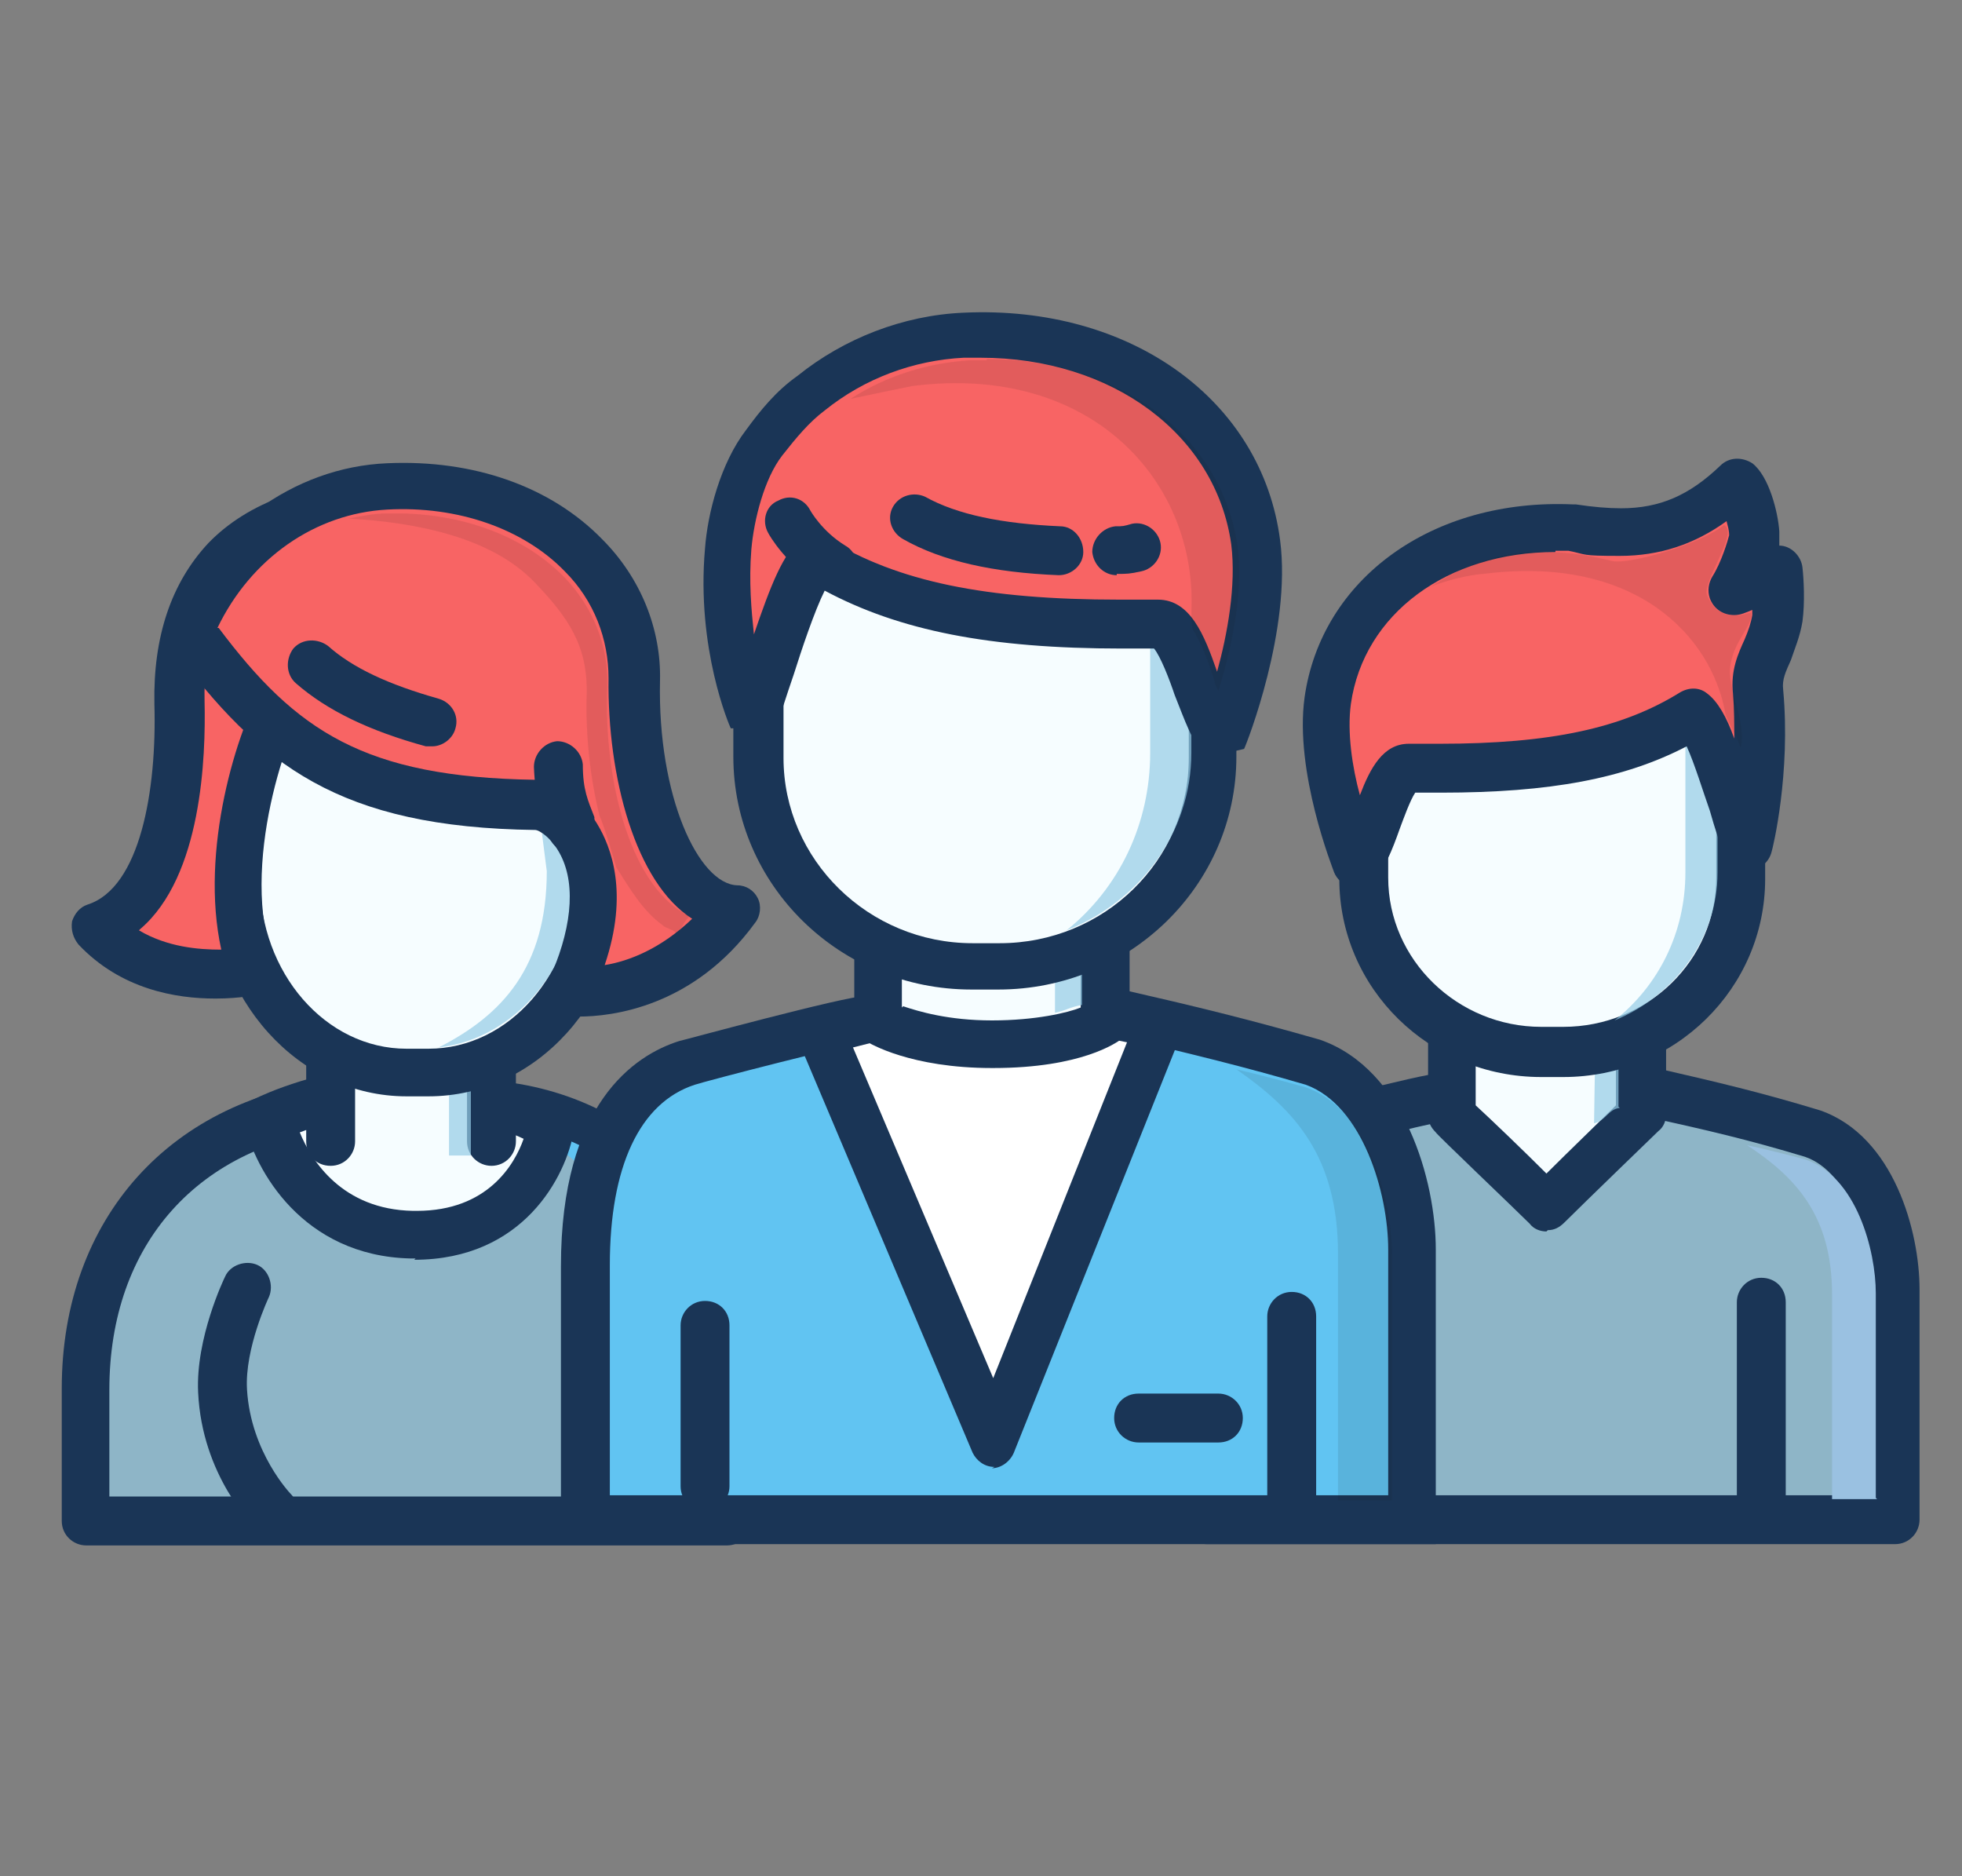
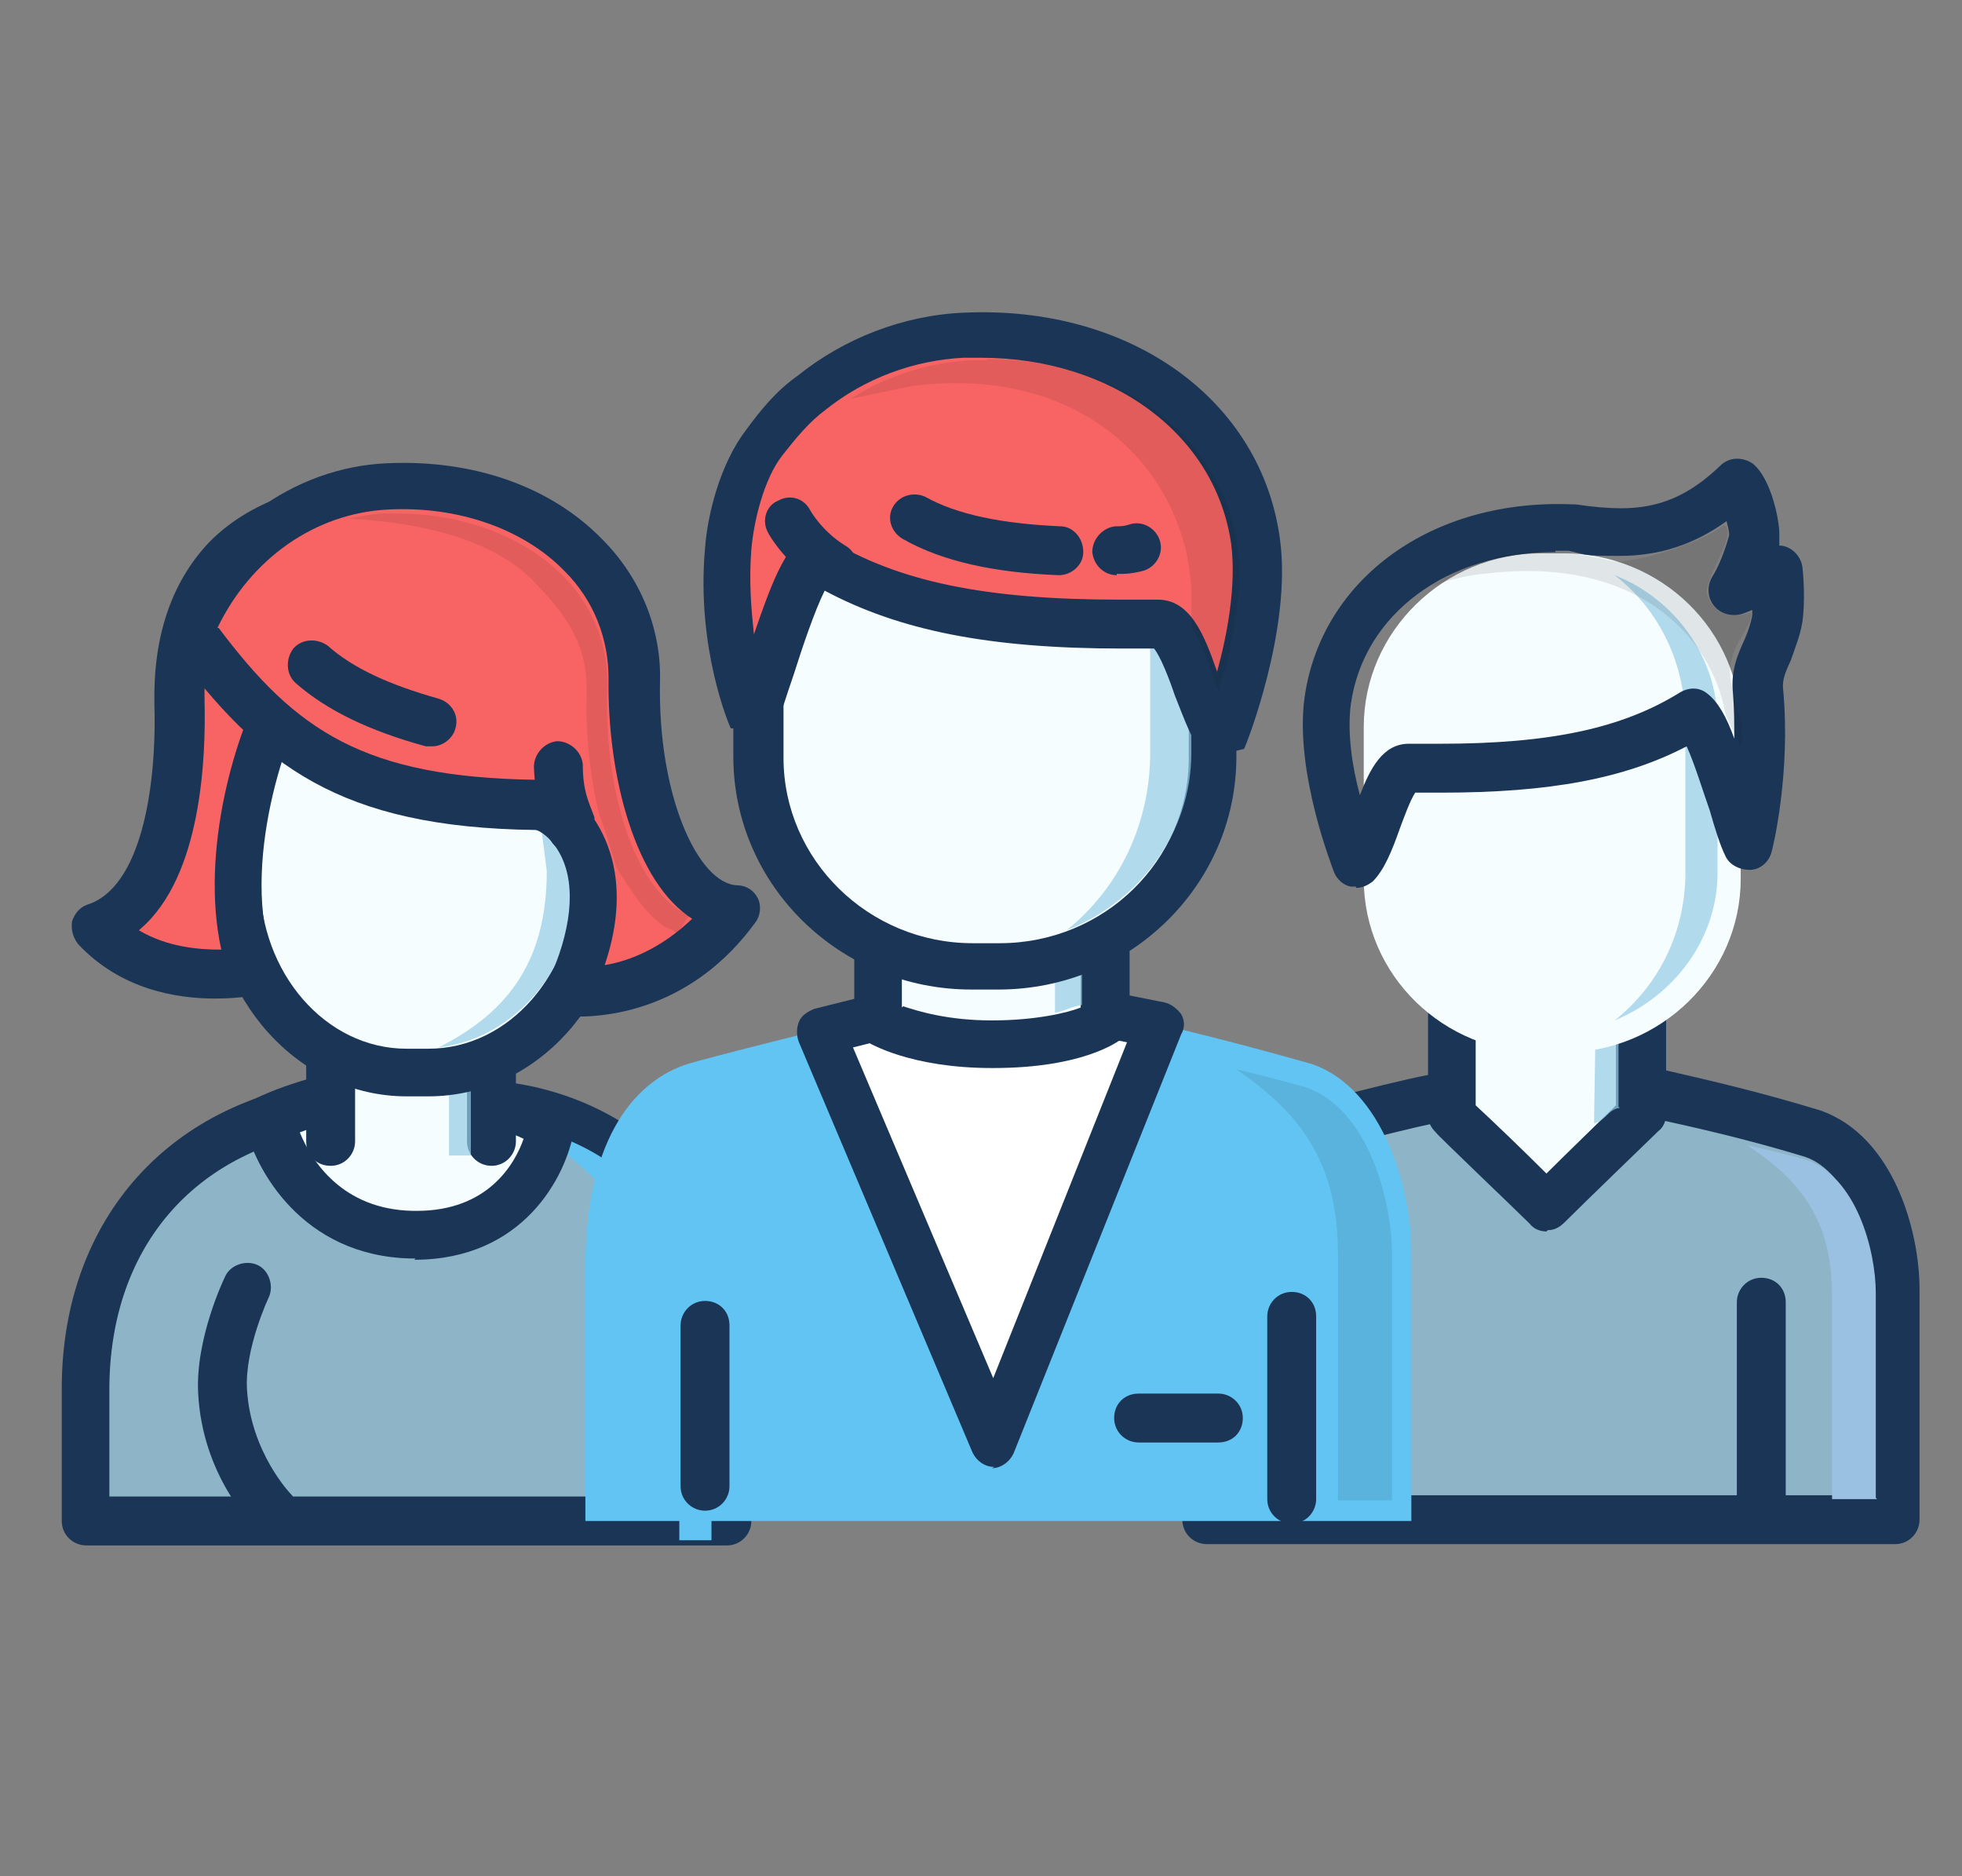
<svg xmlns="http://www.w3.org/2000/svg" id="Capa_1" data-name="Capa 1" viewBox="0 0 152.5 145.8">
  <rect x="0" y="0" width="152.5" height="145.8" fill="#808080" stroke="none" />
  <defs>
    <style>      .cls-1 {        fill: #f86464;      }      .cls-1, .cls-2, .cls-3, .cls-4, .cls-5, .cls-6, .cls-7, .cls-8 {        stroke-width: 0px;      }      .cls-2 {        fill: #94cce6;        opacity: .7;      }      .cls-3 {        fill: #f6fdff;      }      .cls-4 {        fill: #1a1a1a;        opacity: .1;      }      .cls-5 {        fill: #1a3556;      }      .cls-6 {        fill: #61c4f2;      }      .cls-7 {        fill: #fff;      }      .cls-8 {        fill: #9ac1e1;      }    </style>
  </defs>
  <path class="cls-2" d="M128.2,84.9l-16.3.4c-.9,0-10.8,2.6-11.6,2.8-3.1,1-6.6,4.4-6.6,13.1v16.9h53.5v-17.9c0-4-1.8-10.5-6.4-12.1-4.4-1.3-7.6-2.1-12.7-3.2Z" />
  <path class="cls-5" d="M147.3,120h-53.5c-1,0-1.9-.8-1.9-1.9v-16.9c0-10.7,4.9-13.9,7.9-14.9,0,0,10.8-2.9,12.2-2.9l16.2-.4c.2,0,.3,0,.5,0,4.8,1.1,8.2,1.9,12.8,3.3,5.7,2,7.7,9.4,7.7,13.9v17.9c0,1-.8,1.9-1.9,1.9ZM95.7,116.2h49.7v-16c0-3.5-1.6-9.1-5.1-10.3-4.3-1.3-7.7-2.1-12.3-3.1l-16,.4c-1,.1-10,2.4-11,2.7-3.4,1.1-5.3,5.2-5.3,11.3v15Z" />
  <path class="cls-8" d="M145.8,116.4v-15.9c0-3.3-1.5-9.1-5.5-10.4-1.5-.4-3.1-.8-4.5-1.1,3.8,2.5,6.6,5.5,6.6,11.6v15.9h3.5Z" />
  <path class="cls-5" d="M136.9,118.7c-1,0-1.9-.8-1.9-1.9v-15.6c0-1,.8-1.9,1.9-1.9s1.9.8,1.9,1.9v15.6c0,1-.8,1.9-1.9,1.9Z" />
  <path class="cls-3" d="M127.5,86.7s-5.9,5.7-7.3,7.1c-1.1-1.1-7.4-7.1-7.4-7.1v-14h14.7v14Z" />
  <path class="cls-5" d="M120.2,95.7c-.5,0-1-.2-1.3-.6-1.1-1.1-7.3-7-7.3-7.1-.4-.4-.6-.8-.6-1.4v-14c0-1,.8-1.9,1.9-1.9h14.7c1,0,1.9.8,1.9,1.9v14c0,.5-.2,1-.6,1.3,0,0-5.9,5.7-7.3,7.1-.4.4-.8.6-1.3.6ZM114.7,85.9c1.2,1.1,3.8,3.6,5.5,5.3,1.7-1.7,4.3-4.2,5.4-5.3v-11.3h-10.9v11.3Z" />
  <path class="cls-2" d="M125.8,86v-11.4h-1.7l-.2,12.7c.9-.2,1.1-1.1,2-1.2Z" />
  <path class="cls-3" d="M106,68.3c0,7.5,6.2,13.5,13.8,13.5h1.7c7.6,0,13.8-6.1,13.8-13.5v-11.8c0-7.5-6.2-13.5-13.8-13.5h-1.7c-7.6,0-13.8,6.1-13.8,13.5v11.8Z" />
-   <path class="cls-5" d="M121.5,83.7h-1.7c-8.7,0-15.7-6.9-15.7-15.4v-11.8c0-8.5,7-15.4,15.7-15.4h1.7c8.7,0,15.7,6.9,15.7,15.4v11.8c0,8.5-7,15.4-15.7,15.4ZM119.8,44.8c-6.6,0-11.9,5.2-11.9,11.6v11.8c0,6.4,5.4,11.6,11.9,11.6h1.7c6.6,0,11.9-5.2,11.9-11.6v-11.8c0-6.4-5.4-11.6-11.9-11.6h-1.7Z" />
  <path class="cls-2" d="M133.5,67.8c0,5.2-3.4,9.6-8,11.5,3.4-2.7,5.5-6.8,5.5-11.5v-11.6c0-4.6-2-8.8-5.5-11.5,4.6,1.8,8,6.3,8,11.5v11.6Z" />
-   <path class="cls-1" d="M103.1,54.4c1.1-7.8,8.4-13.9,18.9-13.4,5.1.9,9,.4,12.8-3.5.5.4,1.2,2,1.4,4,0,.6-.6,2.9-1.6,4.4.2.7,3.2-2.3,3.4-1.5.1.8.2,2.3,0,3.7-.3,2.2-1.7,3.4-1.5,5.7.6,6.2-.8,12-.8,12-1-2.2-2.7-9.1-4.2-10.3-5.8,3.7-12.9,4.4-22.1,4.2-1.8,0-2.7,6.1-4.1,7.4,0,0-3-7.3-2.2-12.7Z" />
  <path class="cls-5" d="M105.4,68.9c-.1,0-.3,0-.4,0-.6-.1-1.1-.6-1.3-1.1-.1-.3-3.1-7.8-2.3-13.6,1.3-9.2,9.9-15.5,20.9-15,0,0,.2,0,.2,0,1.3.2,2.5.3,3.5.3,3,0,5.3-1,7.7-3.3.7-.7,1.7-.7,2.5-.2,1.3,1,2,3.8,2.1,5.3,0,.3,0,.7,0,1.1.9,0,1.7.8,1.8,1.7.1.9.2,2.7,0,4.2-.2,1.2-.6,2.1-.9,3-.4.9-.7,1.5-.6,2.3.6,6.5-.8,12.3-.9,12.6-.2.8-.9,1.4-1.7,1.4-.8,0-1.6-.4-1.9-1.1-.4-.8-.8-2.1-1.2-3.5-.5-1.4-1.2-3.7-1.8-5-4.8,2.5-10.6,3.6-19.1,3.6s-1.3,0-2,0c-.4.6-.9,2-1.2,2.8-.6,1.7-1.2,3.2-2.1,4.1-.4.3-.8.5-1.3.5ZM120.9,42.9c-8.4,0-14.9,4.8-15.9,11.8-.3,2.2.1,4.9.7,7.1.8-2.1,1.8-4,3.8-4,.9,0,1.6,0,2.4,0,8.6,0,14.2-1.2,18.7-4,.7-.4,1.5-.4,2.1.1.8.6,1.5,1.8,2.1,3.5,0-1.1,0-2.3-.1-3.5-.2-1.8.4-3.1.9-4.2.3-.7.5-1.3.6-1.9,0-.1,0-.2,0-.4-.5.2-.9.4-1.4.4-.9,0-1.6-.5-1.9-1.3-.2-.6-.1-1.2.2-1.7.7-1.1,1.2-2.8,1.3-3.2,0-.4-.1-.7-.2-1.1-2.5,1.8-5.2,2.7-8.3,2.7s-2.5-.1-4-.4c-.3,0-.6,0-1,0Z" />
  <path class="cls-4" d="M120.1,42.9c-.4,0-.7,0-1.1,0-2.8.1-5.5,1.2-7.8,2.7,1.7-.7,3.7-1,4.1-1,11.8-1.5,17.7,4.8,18.8,10.8,0,.3.8,1.6,1.2,2.7.5-2-1.1-4.6-.8-6.4.3-2,1.8-3.1,1.6-4.1-2.2.7-3-.4-3.4-1.3-.5-1,2.5-4.9,1.3-5.5-1.8,1.5-7.4,3.1-8.7,2.8-1.6-.4-3.3-.7-5.2-.7Z" />
  <path class="cls-2" d="M37,85.8h-10.3c-12.1,1.2-20,9.6-20,22.1v10.3h49.9v-12.2c0-10.6-7.5-19.8-19.5-20.2Z" />
  <path class="cls-5" d="M56.5,120.1H6.7c-1,0-1.9-.8-1.9-1.9v-10.3c0-13.2,8.5-22.7,21.7-24,0,0,.1,0,.2,0h10.3c12.4.4,21.4,9.7,21.4,22.1v12.2c0,1-.8,1.9-1.9,1.9ZM8.5,116.3h46.1v-10.3c0-8.8-6.1-17.9-17.7-18.3h-10.2c-11.3,1.2-18.2,9-18.2,20.3v8.4Z" />
  <path class="cls-6" d="M55.3,119.7v-13.7c0-8-4.9-16.3-14.3-18.4,6.2,3.7,11.8,10.4,11.8,18.4v13.7h2.5Z" />
  <path class="cls-3" d="M32,95.9c9.4.2,10.9-8.4,10.9-8.4,0,0-4.6-2.9-11.8-2.9s-10.2,2.4-10.2,2.4c0,0,1.9,8.8,11.1,9Z" />
  <path class="cls-5" d="M32.3,97.8h-.4c-8.4-.2-12.1-6.9-12.9-10.5l-.3-1.4,1.3-.6c.2-.1,5.2-2.5,11-2.5s12.6,3.1,12.8,3.2l1,.7-.2,1.2c-.6,3.5-3.9,10-12.4,10ZM23.3,88c.9,2.2,3.3,6,8.8,6.1h.3c5.5,0,7.6-3.6,8.3-5.6-1.7-.8-5.1-2-9.5-2s-6.2.9-7.9,1.5Z" />
  <rect class="cls-3" x="27.5" y="78.9" width="9.4" height="12.1" />
  <path class="cls-5" d="M21.2,119.3c-.5,0-.9-.2-1.3-.5-.2-.2-4.2-4.1-4.5-10.6-.2-4.2,2-8.8,2.1-9,.4-.9,1.6-1.3,2.5-.9.9.4,1.3,1.6.9,2.5,0,0-1.9,4-1.7,7.2.3,4.9,3.4,8.1,3.4,8.1.7.7.7,1.9,0,2.7-.4.4-.9.6-1.3.6Z" />
  <path class="cls-5" d="M38.2,90.6c-1,0-1.9-.8-1.9-1.9v-16h-8.7v16c0,1-.8,1.9-1.9,1.9s-1.9-.8-1.9-1.9v-17.9c0-1,.8-1.9,1.9-1.9h12.5c1,0,1.9.8,1.9,1.9v17.9c0,1-.8,1.9-1.9,1.9Z" />
  <rect class="cls-2" x="34.9" y="74" width="1.7" height="15.8" />
  <path class="cls-3" d="M46.6,68.3c0,8.3-6,15-13.3,15h-1.7c-7.3,0-13.3-6.7-13.3-15v-13.3c0-8.3,5.9-15,13.3-15h1.7c7.3,0,13.3,6.7,13.3,15v13.3Z" />
  <path class="cls-5" d="M33.3,85.2h-1.7c-8.4,0-15.2-7.6-15.2-16.8v-13.3c0-9.3,6.8-16.8,15.2-16.8h1.7c8.4,0,15.2,7.6,15.2,16.8v13.3c0,9.3-6.8,16.8-15.2,16.8ZM31.6,42c-6.3,0-11.4,5.9-11.4,13.1v13.3c0,7.2,5.1,13.1,11.4,13.1h1.7c6.3,0,11.4-5.9,11.4-13.1v-13.3c0-7.2-5.1-13.1-11.4-13.1h-1.7Z" />
  <path class="cls-2" d="M45,54.4c0-7.1-4.8-13-10.9-13.7,4.1,2.9,6.7,8,6.7,13.7l1.7,13.3c0,7.5-3.5,11.2-8.4,13.7,6.1-.7,10.9-6.5,10.9-13.7v-13.3Z" />
  <path class="cls-1" d="M19.6,75.4s-7.3,1.7-12.1-3.3c6.8-2.2,6.6-15.1,6.5-17.4-.3-10.5,6.4-15.4,16.1-15.4h0c6.3,0,11.9,3.1,15.1,8-6.5,8-9.8,3.6-21.8,5.4-1.7.3-7.1,14-3.7,22.8Z" />
  <path class="cls-5" d="M16.7,77.6c-3,0-7.3-.7-10.6-4.2-.4-.5-.6-1.1-.5-1.8.2-.6.6-1.1,1.2-1.3,4.1-1.3,5.4-8.9,5.2-15.6-.1-5.2,1.3-9.4,4.2-12.5,3.1-3.2,7.9-4.9,13.7-4.9,6.9,0,13.1,3.3,16.7,8.8.4.7.4,1.6-.1,2.2-3.9,4.8-7.1,5.7-11.2,5.7s-1.5,0-2.4,0c-.9,0-2,0-3.1,0-2,0-3.9.1-5.8.4-1.5,1.9-5.5,12.9-2.7,20.4.2.5.2,1.1,0,1.6-.3.5-.7.8-1.2.9-.1,0-1.4.3-3.3.3ZM10.8,72.3c2.2,1.3,4.6,1.5,6.4,1.5-1.7-7.7,1.2-17.1,3.4-20.8.6-1,1.4-2.1,2.6-2.2,2.3-.3,4.4-.5,6.8-.5s2.2,0,3.2,0c.8,0,1.6,0,2.3,0,2.6,0,4.6-.2,7.4-3.3-3-3.8-7.6-6-12.7-6-4.8,0-8.7,1.3-11.1,3.8-2.2,2.3-3.3,5.6-3.2,9.7.1,4.3-.2,13.6-5,17.7Z" />
  <path class="cls-1" d="M44.2,77.1s7.6.8,12.9-6.5c-4.8-.1-8-8.7-7.8-17.8.2-8.5-7.9-15.5-19.2-15-6.3.3-12.5,4.5-15.2,11.3,6.8,9.3,12.6,13.3,26.7,13.5,1.9,0,7.3,4.6,2.6,14.5Z" />
  <path class="cls-5" d="M44.9,79h0c-.6,0-.9,0-.9,0-.6,0-1.1-.4-1.4-1-.3-.5-.3-1.2,0-1.7,1.8-3.9,2.2-7.4,1-9.8-.7-1.4-1.7-2-2-2-15.2-.2-21.4-5-28.2-14.2-.4-.5-.5-1.2-.2-1.8,2.9-7.3,9.6-12.2,16.9-12.5,6.7-.3,12.7,1.8,16.7,5.9,3,3,4.6,7,4.5,11-.2,9,3,15.8,6,15.9.7,0,1.3.4,1.6,1,.3.6.2,1.4-.2,1.9-4.8,6.6-11.2,7.3-13.7,7.3ZM17,48.8c6,8,11.3,11.6,24.6,11.8,1.6,0,3.6,1.4,4.8,3.4,1.1,1.8,2.5,5.4.6,11,1.9-.3,4.4-1.3,6.8-3.6-4.4-2.8-6.6-11-6.5-18.7,0-3-1.1-6-3.4-8.3-3.2-3.3-8.3-5.1-13.8-4.8-5.6.3-10.6,3.8-13.2,9.2Z" />
  <path class="cls-4" d="M52.5,72.6c.6-.5.5-.8,1.1-1.4-4.5-2.1-6.7-10.3-6.4-17.9.1-3.1-1.1-6.1-3.3-8.4-3-3.1-7.6-4.9-12.7-5-.3,0-.7,0-1.1,0-1,0-2,.2-3,.4,5.4.3,11.1,1.5,14.4,4.9,2.7,2.8,4.2,5,4.1,8.8-.1,3.2.3,6.6,1,9.4.3.6,1.1,3.3,1.3,4,1.2,1.9,2.1,3.4,3.6,4.5.3.3.9.3,1.1.7Z" />
  <path class="cls-5" d="M33.6,58c-.2,0-.3,0-.5,0-4.4-1.2-7.7-2.8-10.1-4.9-.8-.7-.8-1.9-.2-2.7.7-.8,1.9-.8,2.7-.2,1.9,1.7,4.7,3,8.6,4.1,1,.3,1.6,1.3,1.3,2.3-.2.8-1,1.4-1.8,1.4Z" />
  <path class="cls-5" d="M44.5,66.3c-.8,0-1.5-.5-1.8-1.2v-.3c-.6-1.4-1.1-2.6-1.2-5.2,0-1,.8-1.9,1.8-2,1,0,1.9.8,2,1.8,0,2,.4,2.8.9,4.1v.3c.5,1,0,2.1-1,2.4-.2,0-.4.1-.7.1Z" />
  <path class="cls-6" d="M86.8,78.8l-19.5.5c-1,0-13,3.1-13.9,3.4-3.7,1.2-7.9,5.3-7.9,15.8v19.7h64.2v-21c0-4.8-2.2-12.6-7.7-14.5-5.3-1.5-9.2-2.5-15.3-3.9Z" />
-   <path class="cls-5" d="M111.6,120H43.6v-21.6c0-12.6,5.7-16.4,9.2-17.5.1,0,12.9-3.5,14.5-3.5l19.7-.5h.2c5.7,1.3,9.8,2.3,15.4,3.9,6.6,2.3,9,11,9,16.3v22.9ZM47.4,116.2h60.5v-19.1c0-4.4-2-11.2-6.4-12.8-4.8-1.4-8.5-2.3-14.8-3.8l-19.3.5c-1.3.1-12.5,3-13.4,3.3-4.3,1.4-6.6,6.4-6.6,14v17.9Z" />
  <path class="cls-4" d="M108.2,116.6v-19.1c0-4.1-1.8-11.3-6.7-13-1.8-.5-3.7-1-5.4-1.4,4.6,3.2,7.9,6.8,7.9,14.4v19.1h4.1Z" />
  <polygon class="cls-7" points="77.3 112.1 90.2 79.6 76.6 76.9 63.8 80.2 77.3 112.1" />
  <path class="cls-5" d="M77.3,114c-.8,0-1.4-.5-1.7-1.1l-13.5-31.9c-.2-.5-.2-1.1,0-1.6.2-.5.7-.8,1.2-1l12.8-3.2c.3,0,.6,0,.8,0l13.6,2.7c.5.1,1,.5,1.3.9.3.5.3,1.1,0,1.6l-13,32.5c-.3.7-1,1.2-1.7,1.2h0ZM66.3,81.4l10.9,25.7,10.4-26.1-11-2.2-10.3,2.6Z" />
  <path class="cls-5" d="M54.8,117.4c-1,0-1.9-.8-1.9-1.9v-12.5c0-1,.8-1.9,1.9-1.9s1.9.8,1.9,1.9v12.5c0,1-.8,1.9-1.9,1.9Z" />
  <path class="cls-5" d="M100.4,118.4c-1,0-1.9-.8-1.9-1.9v-14.2c0-1,.8-1.9,1.9-1.9s1.9.8,1.9,1.9v14.2c0,1-.8,1.9-1.9,1.9Z" />
  <path class="cls-3" d="M85.9,79.4s-2.3,1.8-8.8,1.8-8.8-1.8-8.8-1.8v-16.8h17.6v16.8Z" />
  <path class="cls-5" d="M77.1,83c-6.3,0-9.5-1.9-9.8-2.1-.6-.3-.9-.9-.9-1.6v-16.8c0-1,.8-1.9,1.9-1.9h17.6c1,0,1.9.8,1.9,1.9v16.8c0,.6-.3,1.1-.7,1.5-.3.2-3,2.2-9.9,2.2ZM70.2,78.2c1.2.4,3.5,1.1,6.9,1.1s5.9-.6,6.9-1v-13.7h-13.9v13.7Z" />
  <path class="cls-2" d="M84.1,78.1v-13.7h-2.1v14.3c1-.2,1-.4,2.1-.6Z" />
  <path class="cls-3" d="M94.2,58.8c0,9-7.4,16.2-16.6,16.2h-2.1c-9.2,0-16.6-7.3-16.6-16.2v-14.2c0-9,7.4-16.2,16.6-16.2h2.1c9.2,0,16.6,7.3,16.6,16.2v14.2Z" />
  <path class="cls-5" d="M77.6,76.9h-2.1c-10.2,0-18.5-8.1-18.5-18.1v-14.2c0-10,8.3-18.1,18.5-18.1h2.1c10.2,0,18.5,8.1,18.5,18.1v14.2c0,10-8.3,18.1-18.5,18.1ZM75.6,30.3c-8.1,0-14.7,6.4-14.7,14.4v14.2c0,7.9,6.6,14.4,14.7,14.4h2.1c8.1,0,14.7-6.4,14.7-14.4v-14.2c0-7.9-6.6-14.4-14.7-14.4h-2.1Z" />
  <path class="cls-2" d="M92.6,44.5c0-6.2-4.1-11.5-9.7-13.8,4.1,3.2,6.5,8.2,6.5,13.8v14c0,5.5-2.4,10.5-6.5,13.8,5.6-2.2,9.7-7.5,9.7-13.8v-14Z" />
  <path class="cls-5" d="M94.7,112.1h-6.2c-1,0-1.9-.8-1.9-1.9s.8-1.9,1.9-1.9h6.2c1,0,1.9.8,1.9,1.9s-.8,1.9-1.9,1.9Z" />
  <path class="cls-1" d="M97.6,42.1c-1.3-9.4-10.1-16.6-22.7-16.1-4.2.2-8.4,1.7-11.9,4.5-1.4,1.1-2.5,2.4-3.6,3.8-1.6,2.1-2.5,5.5-2.8,8.2-.7,7.5,1.9,13.1,1.9,13.1,1.2-2.7,3.3-11,5.1-12.3,7,4.4,15.5,5.3,26.5,5.1,2.1,0,3.3,7.4,4.9,8.9,0,0,3.6-8.7,2.7-15.2Z" />
  <path class="cls-5" d="M93.7,58.7c-1-.9-1.6-2.7-2.4-4.7-.4-1.2-1.1-3-1.6-3.6-.9,0-1.7,0-2.5,0-10.3,0-17.3-1.4-23.1-4.5-.8,1.6-1.8,4.6-2.4,6.5-.6,1.7-1,3.2-1.5,4.2h-3.4c-.1-.2-2.7-6.2-2-14,.2-2.7,1.2-6.6,3.2-9.2,1.1-1.5,2.3-3,4-4.2,3.6-2.9,8.2-4.7,12.9-4.9,13-.6,23.2,6.8,24.6,17.7.9,6.9-2.6,15.8-2.8,16.2l-3,.7ZM90,46.6c2.5,0,3.6,2.7,4.6,5.6.8-2.9,1.5-6.7,1.1-9.9-1.2-8.5-9.2-14.5-19.5-14.5s-.9,0-1.3,0c-3.9.2-7.7,1.6-10.8,4.1-1.2.9-2.2,2.1-3.3,3.5-1.4,1.8-2.2,5-2.4,7.3-.2,2.5,0,4.7.2,6.6,1.3-3.8,2.3-6.4,3.7-7.4h2.1c5.4,3.3,12.2,4.7,22.6,4.7s1.9,0,2.8,0h0Z" />
  <path class="cls-4" d="M76.7,28c-.4,0-.9,0-1.3,0-3.3.2-6.5,1.2-9.3,3,.9-.2,4.3-.9,4.8-1,14.1-1.8,22.2,7.6,21.7,17.6,0,.4,0,.8.1,1.3.7,1.1,1.2,2.5,1.7,4,0,.3.2.5.3.8.9-2.9,2-7.5,1.5-11.2-1.2-8.6-9.2-14.6-19.5-14.6Z" />
  <path class="cls-5" d="M82.3,44.7s0,0,0,0c-5.1-.2-9.1-1.1-12.1-2.8-.9-.5-1.3-1.6-.8-2.5.5-.9,1.6-1.2,2.5-.8,2.5,1.4,6,2.1,10.5,2.3,1,0,1.8.9,1.8,2,0,1-.9,1.8-1.9,1.8Z" />
  <path class="cls-5" d="M86.8,44.7c-1,0-1.8-.8-1.9-1.8,0-1,.8-1.9,1.8-2,.6,0,.6,0,1.3-.2,1-.2,2,.5,2.2,1.5.2,1-.5,2-1.5,2.2-.9.2-1.1.2-1.9.2,0,0,0,0,0,0Z" />
  <path class="cls-5" d="M64.8,45.8c-.3,0-.7,0-1-.3-2.7-1.6-4-3.9-4.1-4.1-.5-.9-.2-2.1.8-2.5.9-.5,2-.2,2.5.8,0,0,.9,1.6,2.7,2.7.9.5,1.2,1.7.6,2.6-.4.6-1,.9-1.6.9Z" />
</svg>